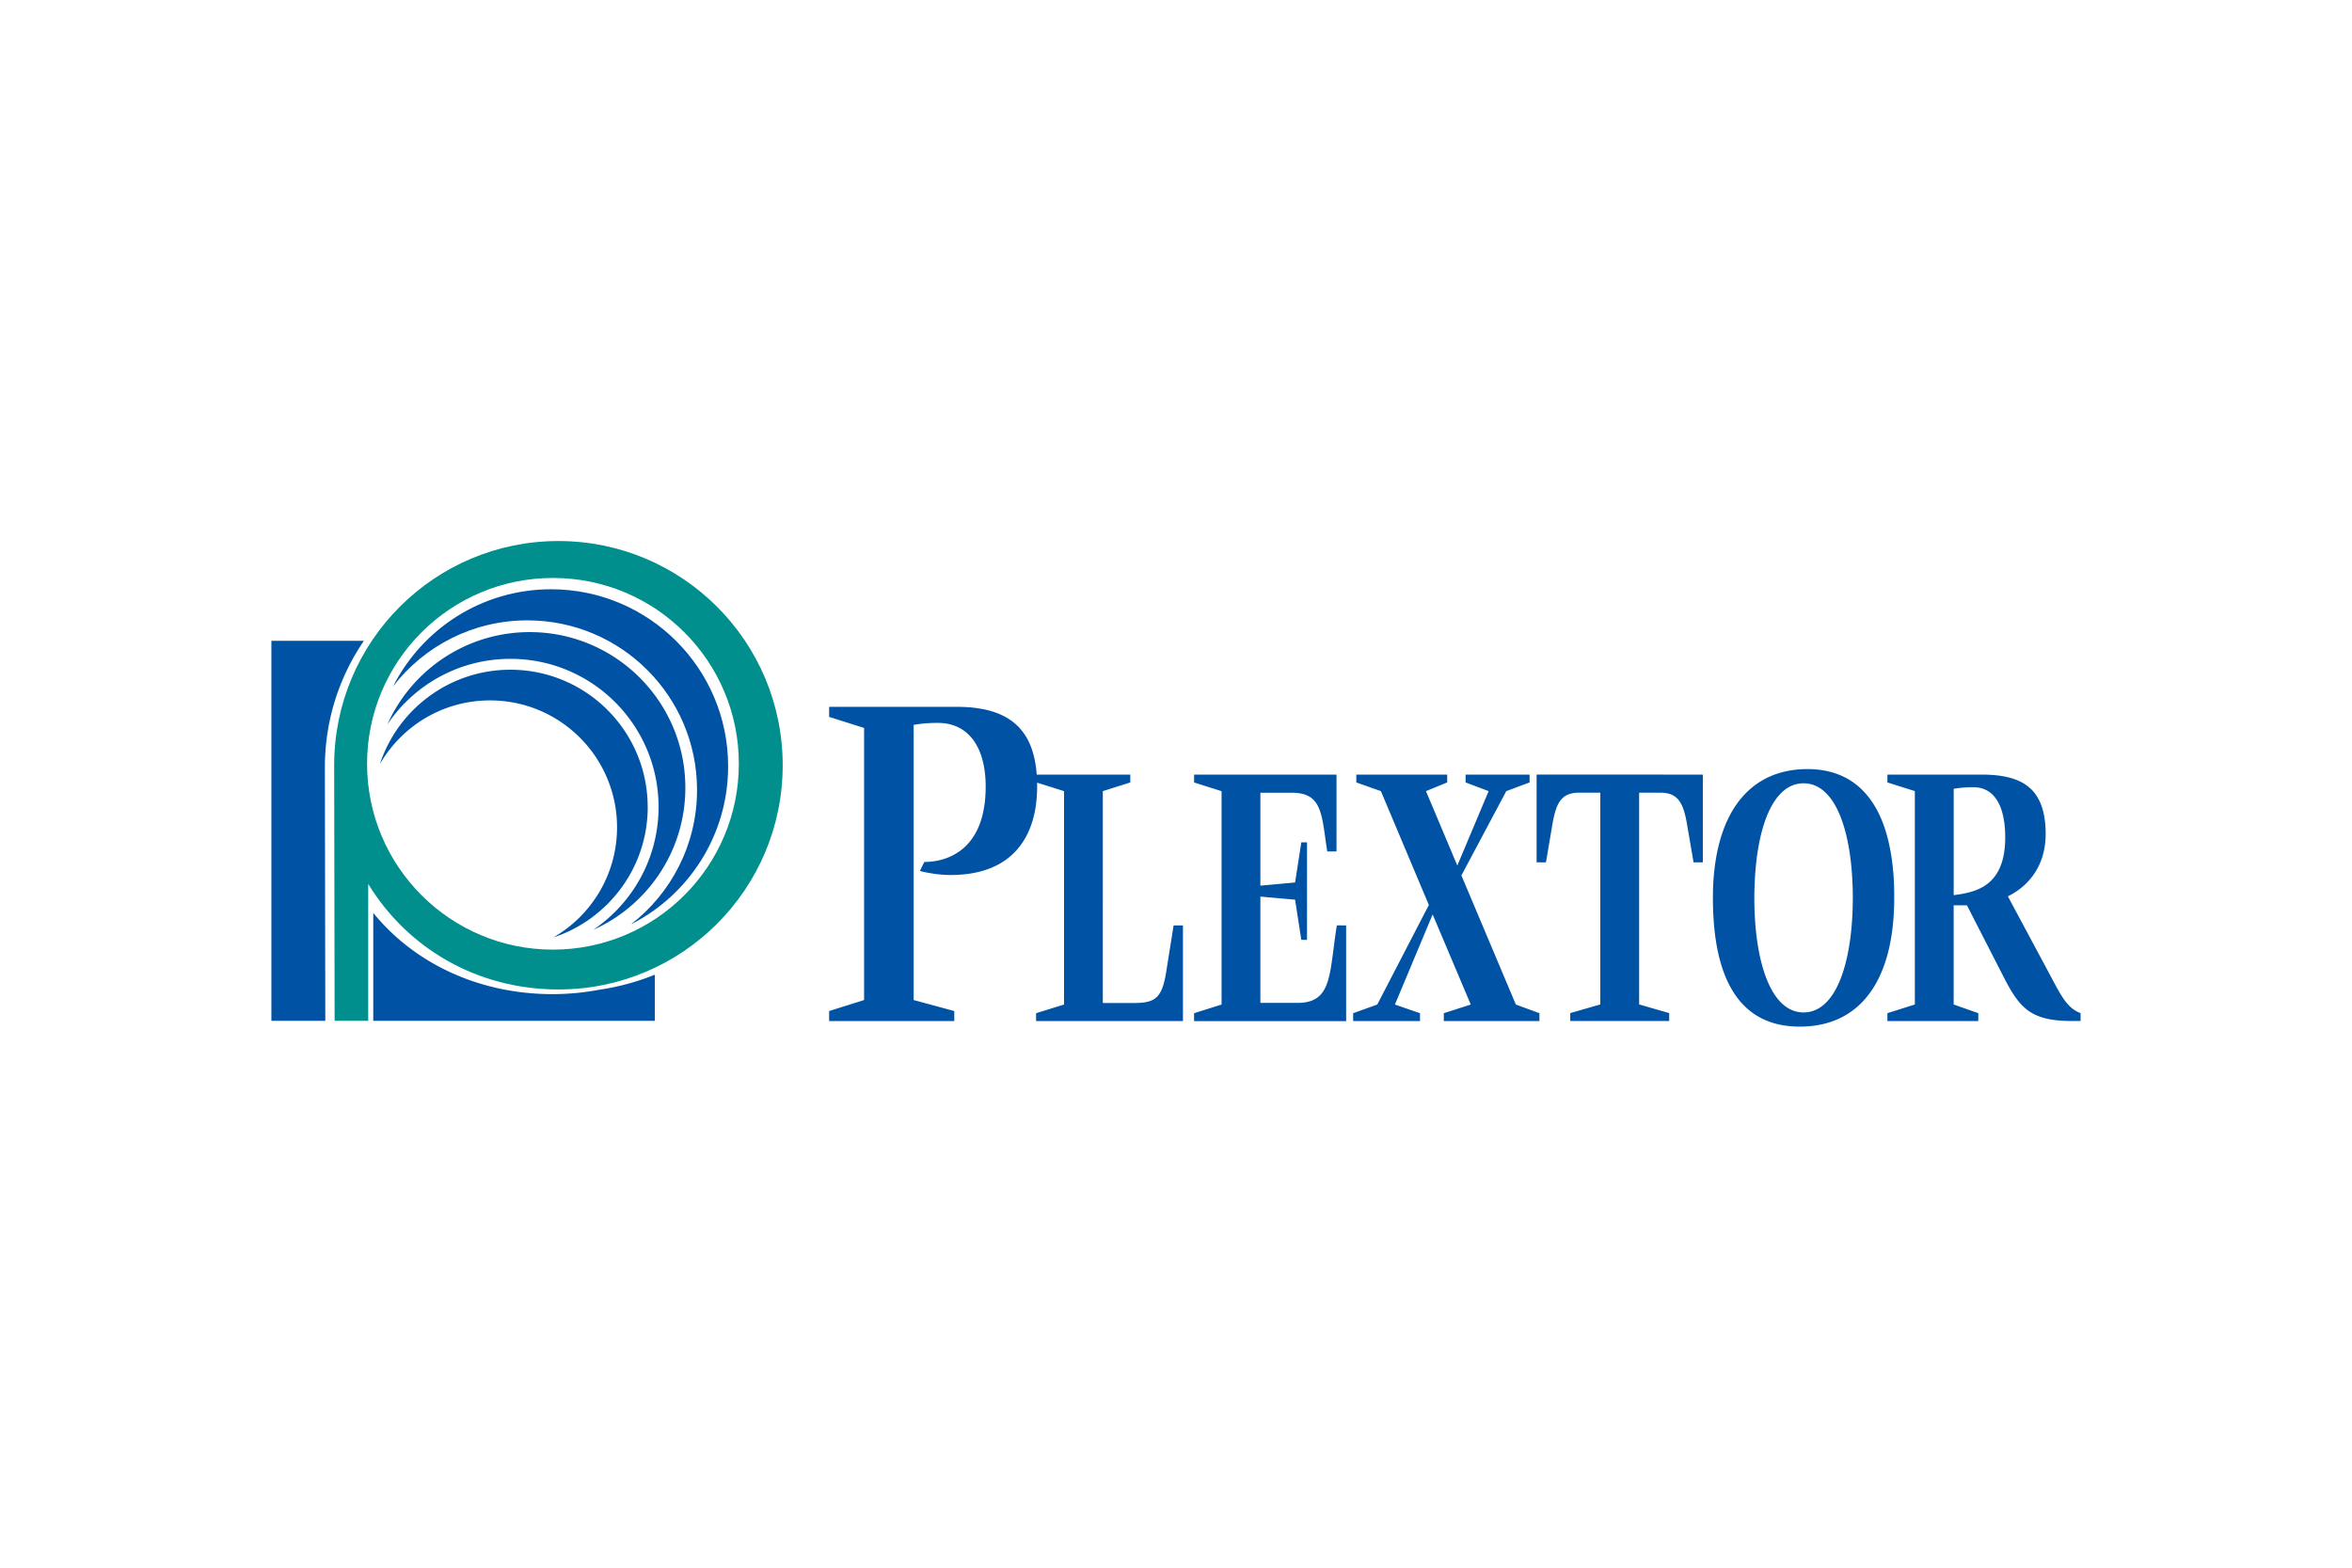
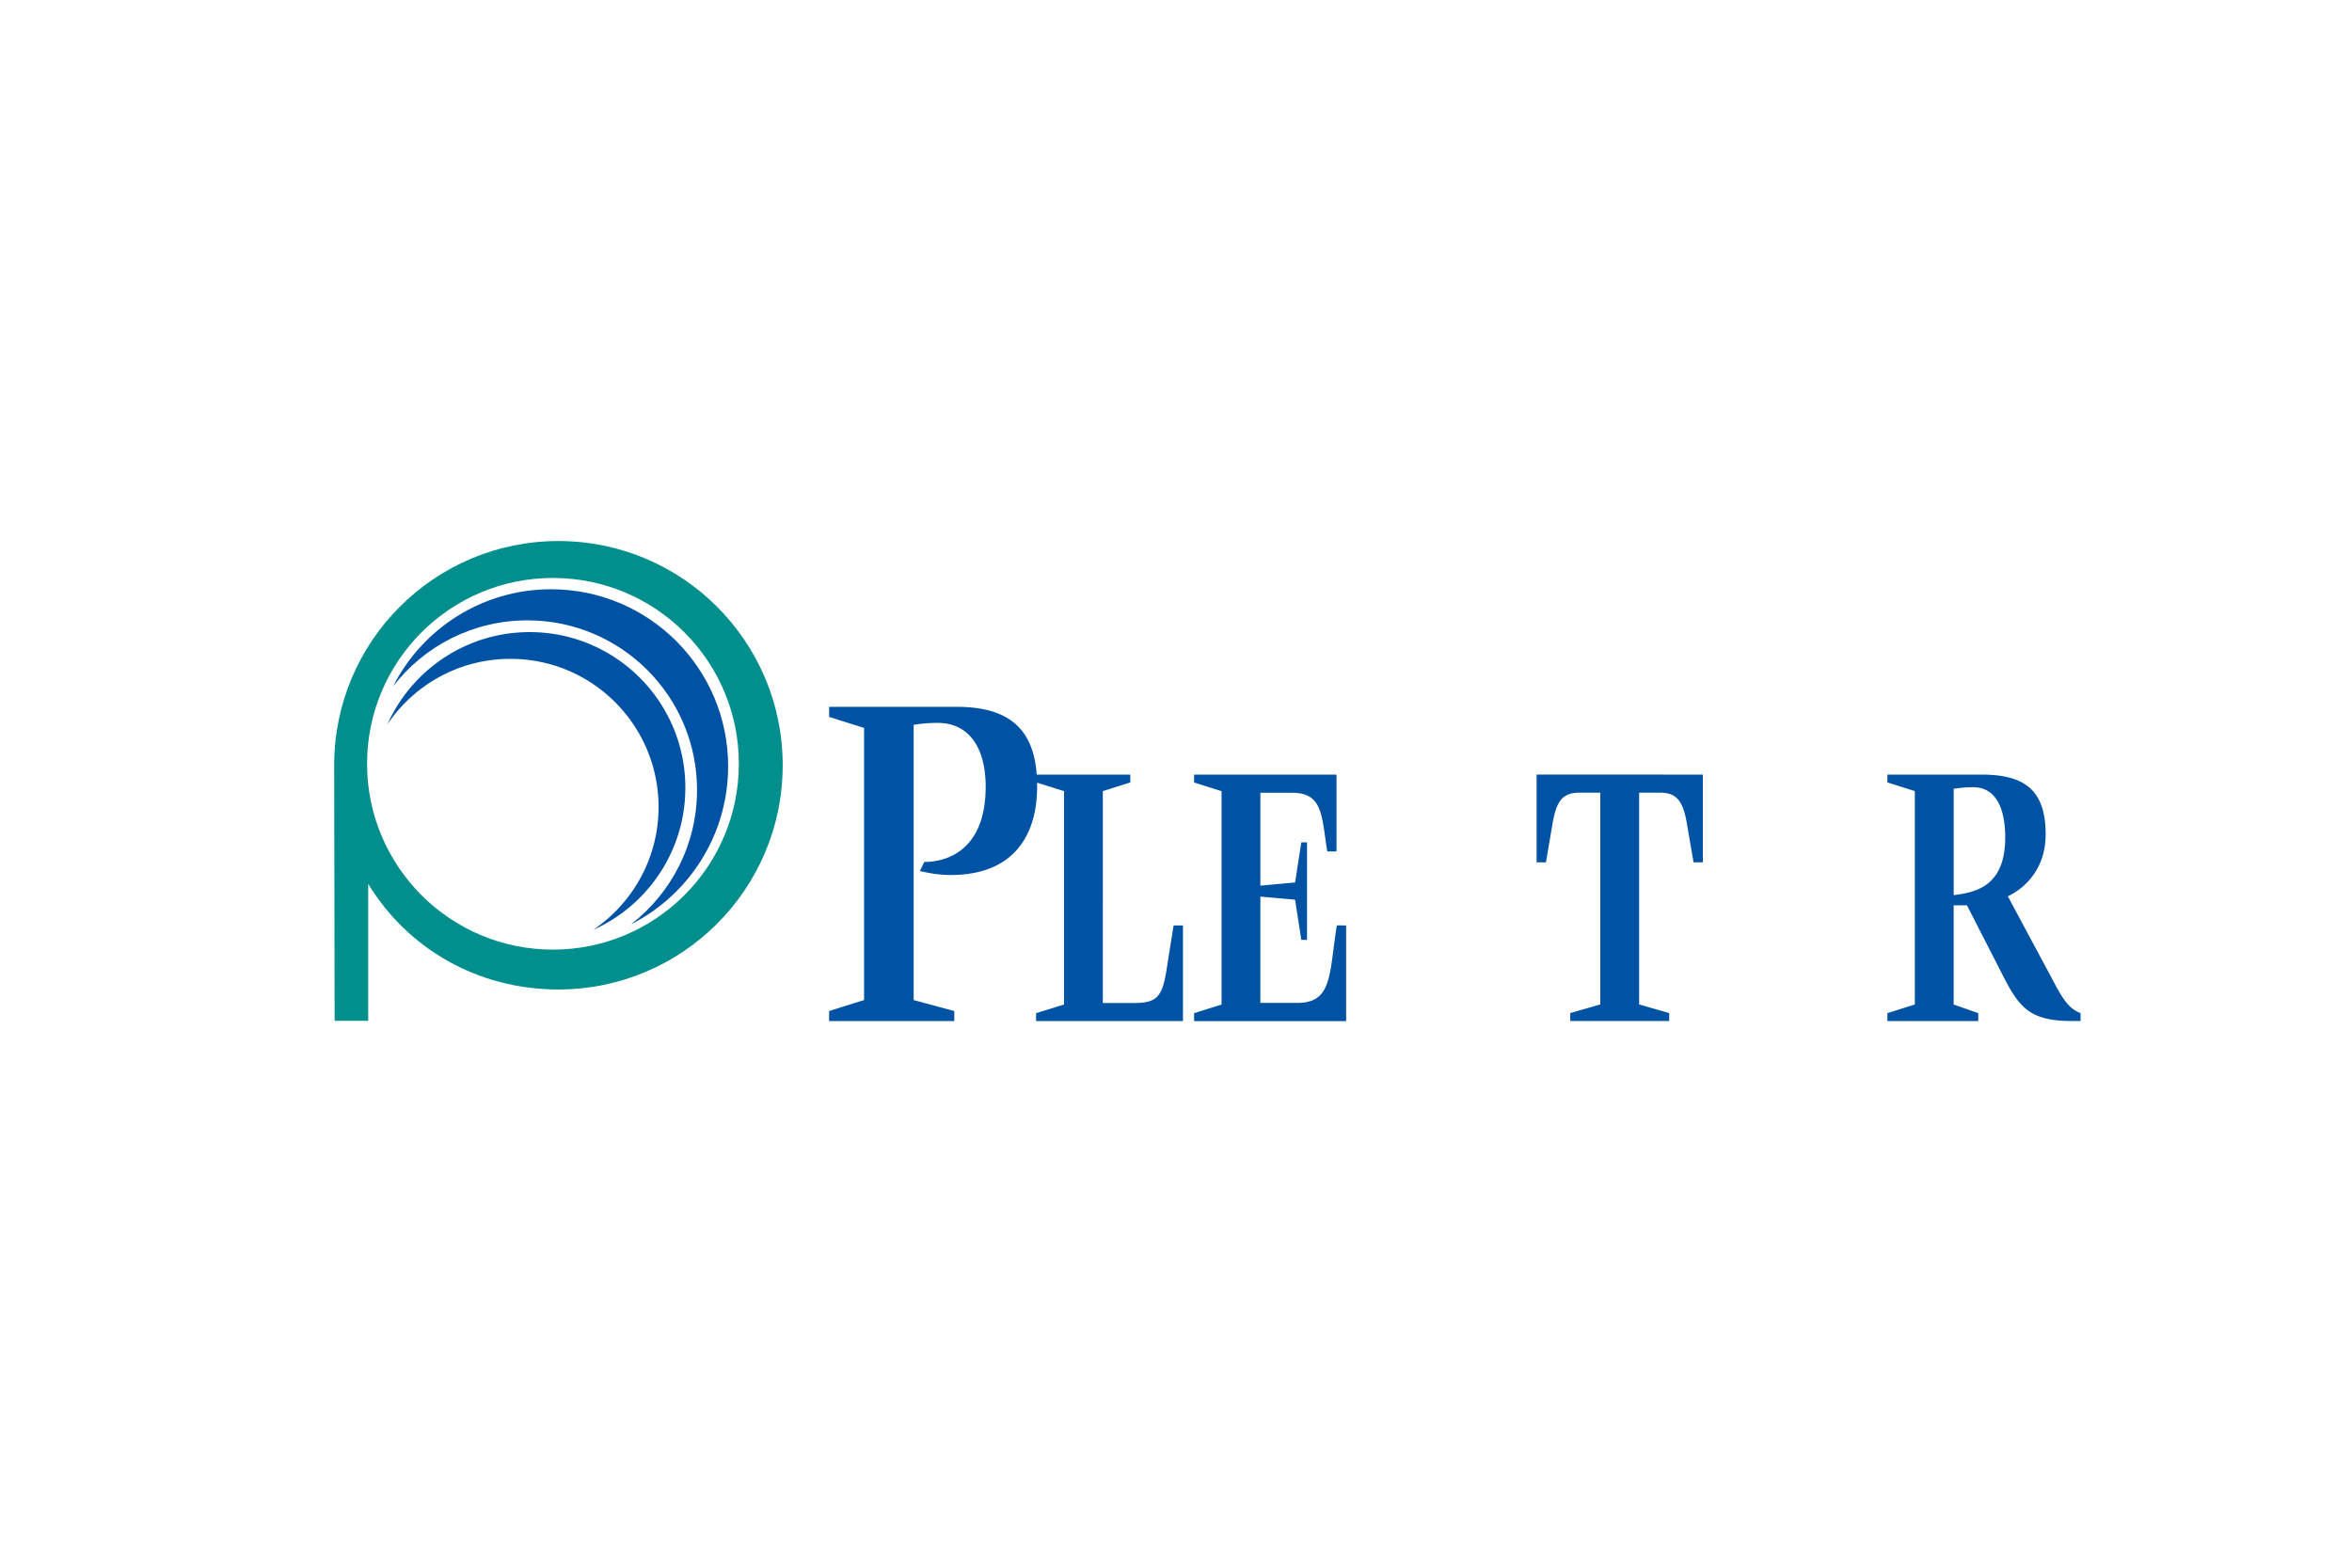
<svg xmlns="http://www.w3.org/2000/svg" height="800" width="1200" viewBox="-7.803 -3.491 67.624 20.947">
  <path d="M2.784 9.86v3.937h-.966l-.013-7.348C1.804 2.886 4.692 0 8.252 0c3.563 0 6.449 2.886 6.449 6.448 0 3.562-2.886 6.448-6.449 6.448-2.331 0-4.337-1.18-5.469-3.036m-.032-3.455c0 2.952 2.392 5.345 5.344 5.345 2.954 0 5.345-2.394 5.345-5.345 0-2.951-2.391-5.343-5.345-5.343-2.952 0-5.344 2.392-5.344 5.343" fill="#008f8c" fill-rule="evenodd" />
  <path d="M3.499 4.18c.839-1.658 2.559-2.793 4.542-2.793 2.813 0 5.091 2.279 5.091 5.091 0 1.984-1.135 3.704-2.792 4.543 1.154-.892 1.898-2.29 1.898-3.862 0-2.694-2.184-4.878-4.878-4.878-1.573 0-2.971.744-3.861 1.898" fill="#0052a4" />
-   <path d="M10.82 7.649c0 1.749-1.14 3.232-2.714 3.751 1.096-.632 1.832-1.813 1.832-3.167 0-2.016-1.636-3.65-3.651-3.65-1.355 0-2.536.736-3.168 1.832.519-1.576 2.003-2.714 3.752-2.714 2.179 0 3.948 1.767 3.948 3.948M0 2.869h2.66c-.708 1.036-1.122 2.288-1.122 3.638l.012 7.29H0zm2.929 10.928v-3.103C4.097 12.133 5.954 13.03 8.083 13.03a7.175 7.175 0 001.333-.125 6.919 6.919 0 001.609-.434v1.326z" fill="#0052a4" />
  <path d="M9.25 11.183c1.134-.765 1.882-2.062 1.882-3.534 0-2.353-1.906-4.261-4.26-4.261-1.474 0-2.77.747-3.535 1.882.699-1.562 2.268-2.651 4.089-2.651 2.472 0 4.476 2.003 4.476 4.476 0 1.823-1.09 3.391-2.652 4.087m16.474 1.231c-.12.713-.299.872-.918.872h-.901V7.192l.79-.25v-.225h-2.691c-.099-1.384-.88-1.949-2.303-1.949h-3.665v.289l1.005.318V13.2l-1.005.316v.289h3.598v-.289L18.466 13.2V5.288c.228-.043.466-.058.694-.058.893 0 1.377.709 1.377 1.834 0 .349-.042.643-.111.892-.297 1.047-1.119 1.273-1.655 1.273l-.125.26c.285.072.598.115.884.115 1.331 0 2.107-.618 2.379-1.647v-.001c.074-.278.108-.586.108-.921 0-.03-.001-.057-.001-.087l.774.244v6.137l-.804.249v.227h4.223v-2.751h-.269zm22.645-2.23V7.125a3.376 3.376 0 01.566-.045c.47 0 .758.325.865.875v.001c.034.167.051.355.051.561 0 .833-.291 1.235-.667 1.443h-.002c-.253.139-.546.19-.813.223m2.808 2.367l-1.251-2.334c.119-.055.259-.139.4-.255v-.001c.345-.284.687-.769.687-1.534 0-.172-.011-.329-.035-.471-.147-.932-.778-1.238-1.804-1.238h-2.711v.225l.789.249v6.137l-.789.249v.227h2.613v-.227l-.708-.249v-2.853h.382l.997 1.948c.498.985.787 1.38 2.032 1.38h.238v-.227c-.364-.136-.537-.452-.842-1.029m-20.541-1.495c-.225 1.381-.114 2.23-1.135 2.23h-1.064v-3.057l.998.089.179 1.156h.164V8.665h-.164l-.179 1.154-.998.091V7.239h.908c.564 0 .755.26.861.718.061.263.093.589.154.969h.266V6.717h-4.095v.226l.79.25v6.136l-.79.249v.228h4.372v-2.751zm5.743-4.337v2.525h.269l.192-1.133a7.128 7.128 0 01.031-.153c.112-.52.299-.718.743-.718h.597v6.09l-.865.249v.228h2.845v-.228l-.864-.249v-6.09h.596c.442 0 .63.198.744.717v.001c.011.047.021.099.03.153l.195 1.133h.267V6.717z" fill="#0052a4" />
-   <path d="M45.464 9.96a8.448 8.448 0 01.004.301c0 1.789-.454 3.295-1.415 3.295-.961 0-1.416-1.505-1.416-3.295 0-.102.001-.203.006-.301.022-.771.133-1.472.335-2.002v-.001c.234-.608.591-.99 1.075-.99.485 0 .841.383 1.074.991.204.531.314 1.232.336 2.001zm1.193-.002c-.026-.799-.155-1.471-.386-2.002-.398-.904-1.096-1.398-2.105-1.398-1.045 0-1.819.493-2.268 1.398-.263.531-.415 1.204-.447 2.002v.002a11.553 11.553 0 00-.005.301c0 2.345.774 3.703 2.496 3.703 1.764 0 2.717-1.358 2.717-3.703 0-.103 0-.206-.004-.303M35.78 13.329l-1.565-3.713 1.29-2.424.67-.25v-.225h-1.84v.225l.663.25-.901 2.14-.901-2.14.61-.25v-.225h-2.613v.225l.707.25 1.379 3.274-1.483 2.863-.694.249v.227h1.922v-.227l-.721-.249 1.085-2.591 1.096 2.591-.775.249v.227h2.749v-.227z" fill="#0052a4" />
</svg>